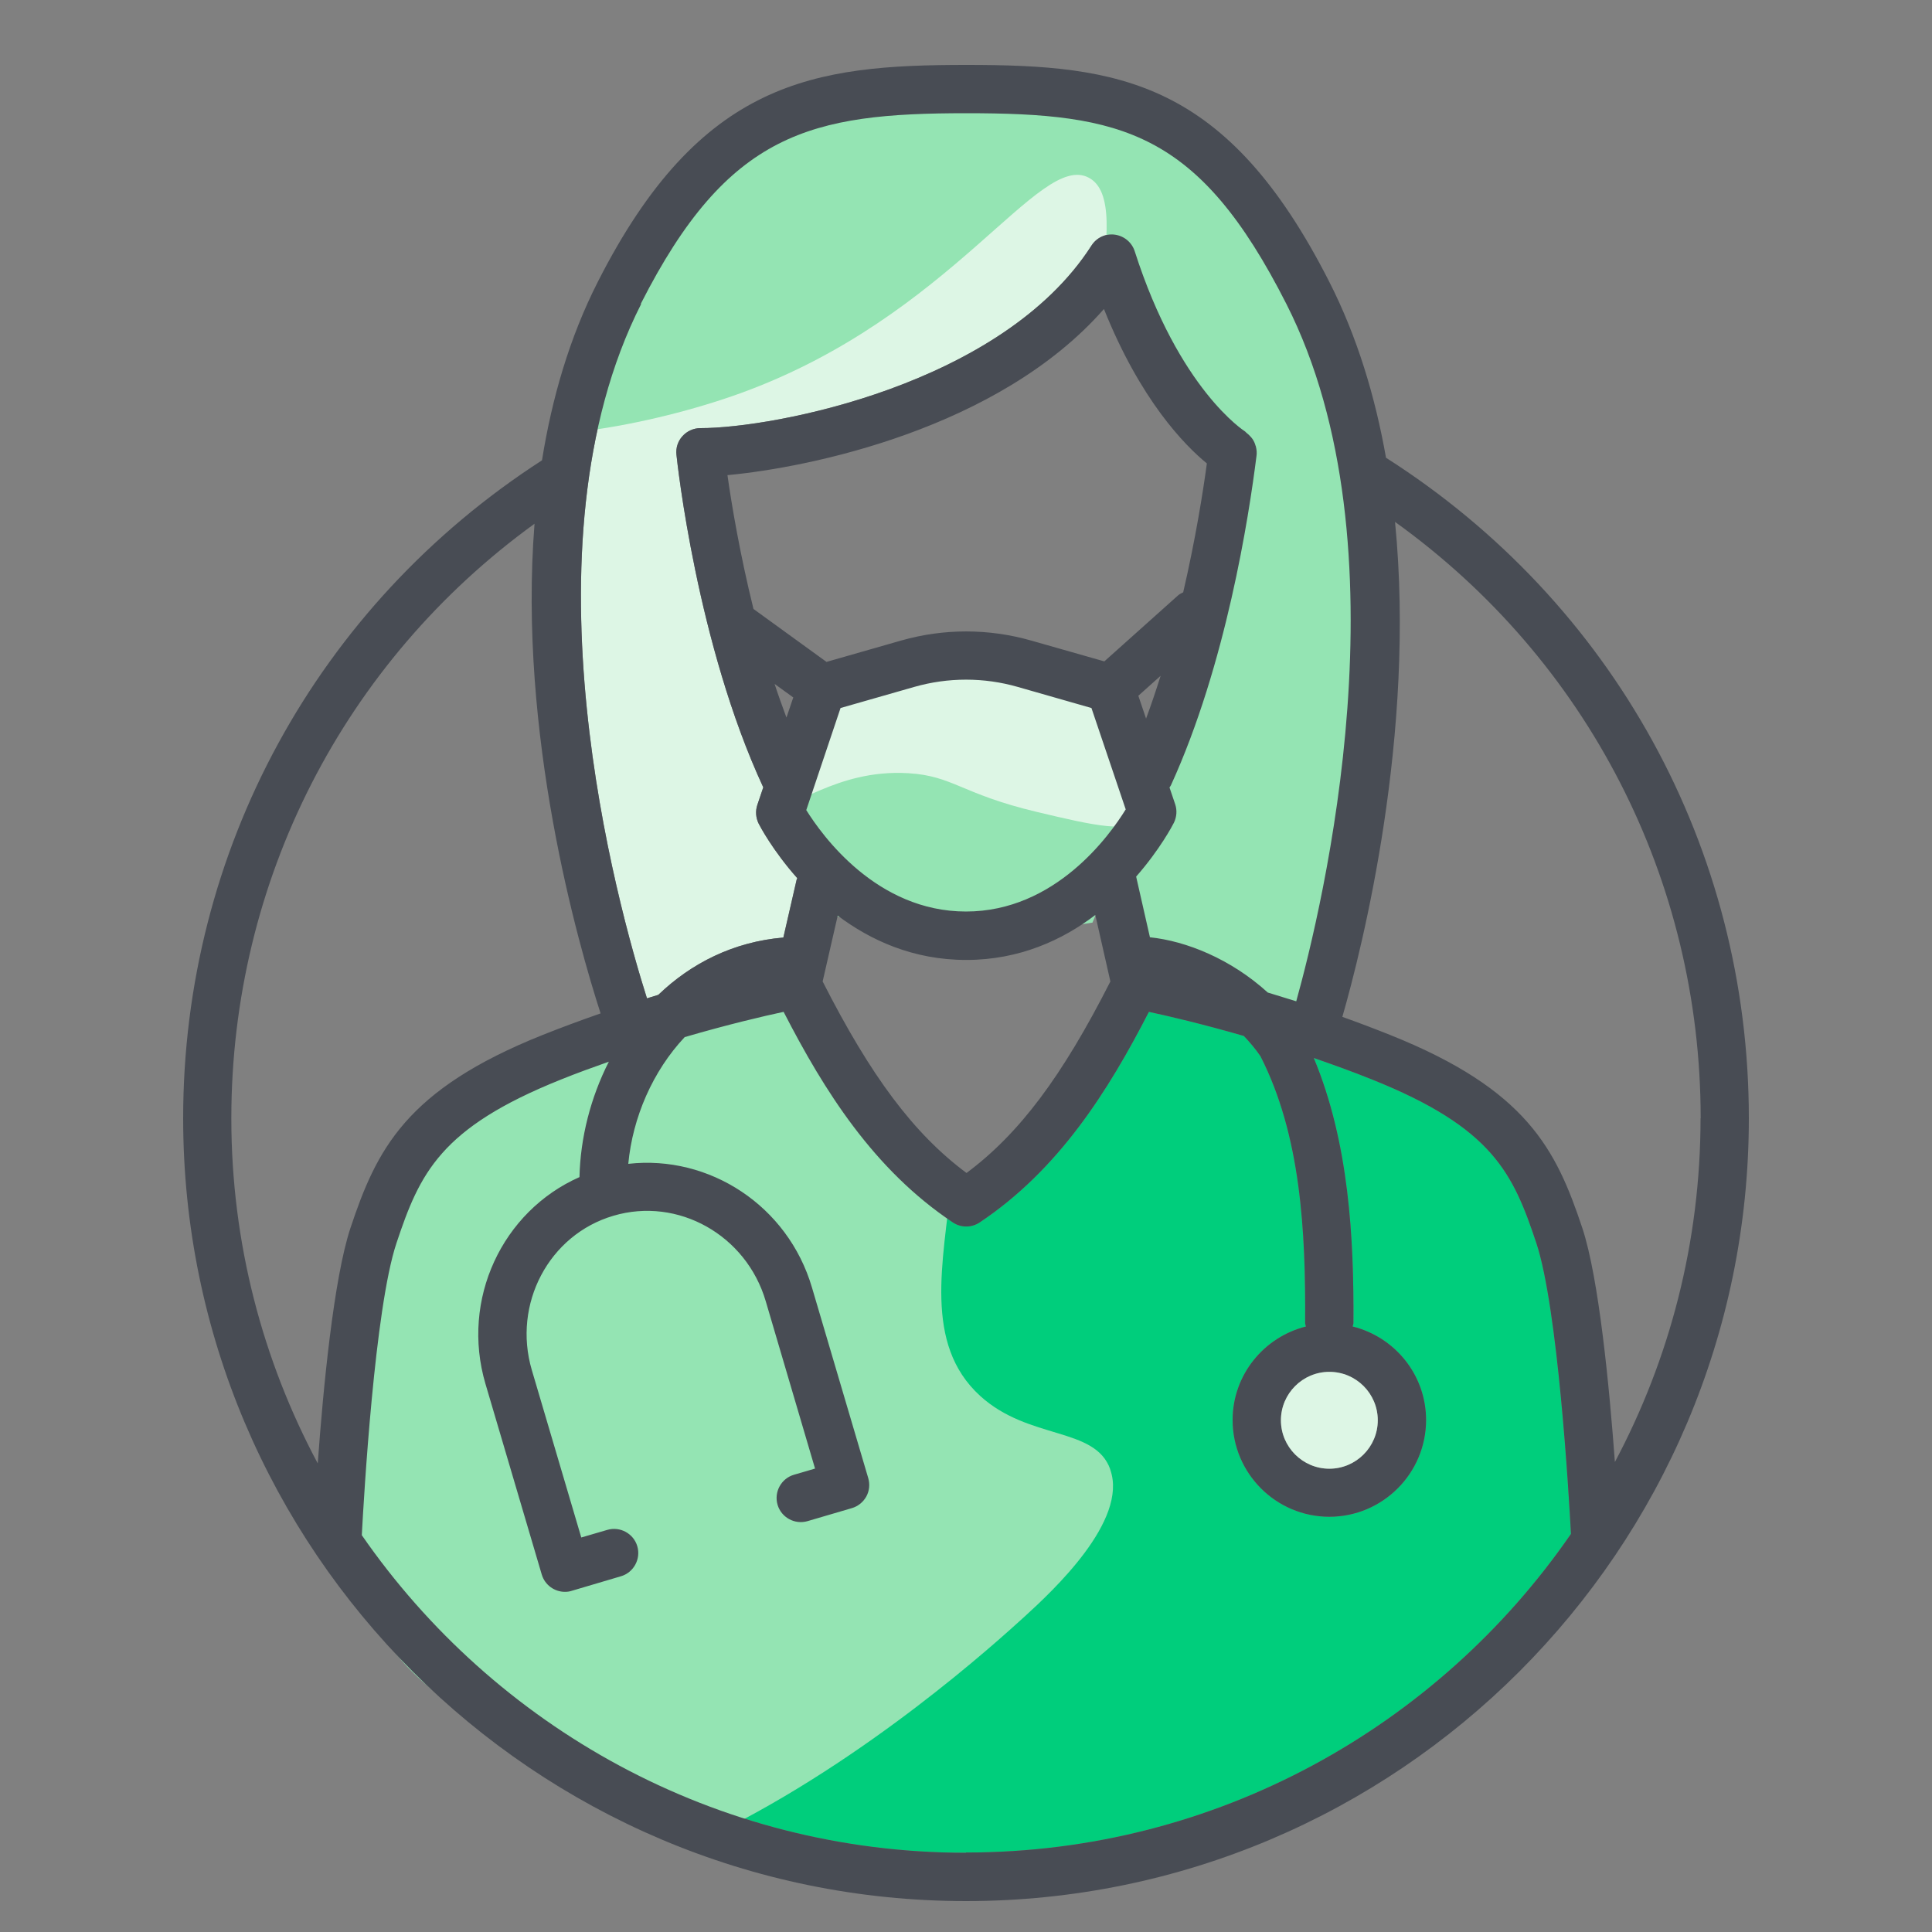
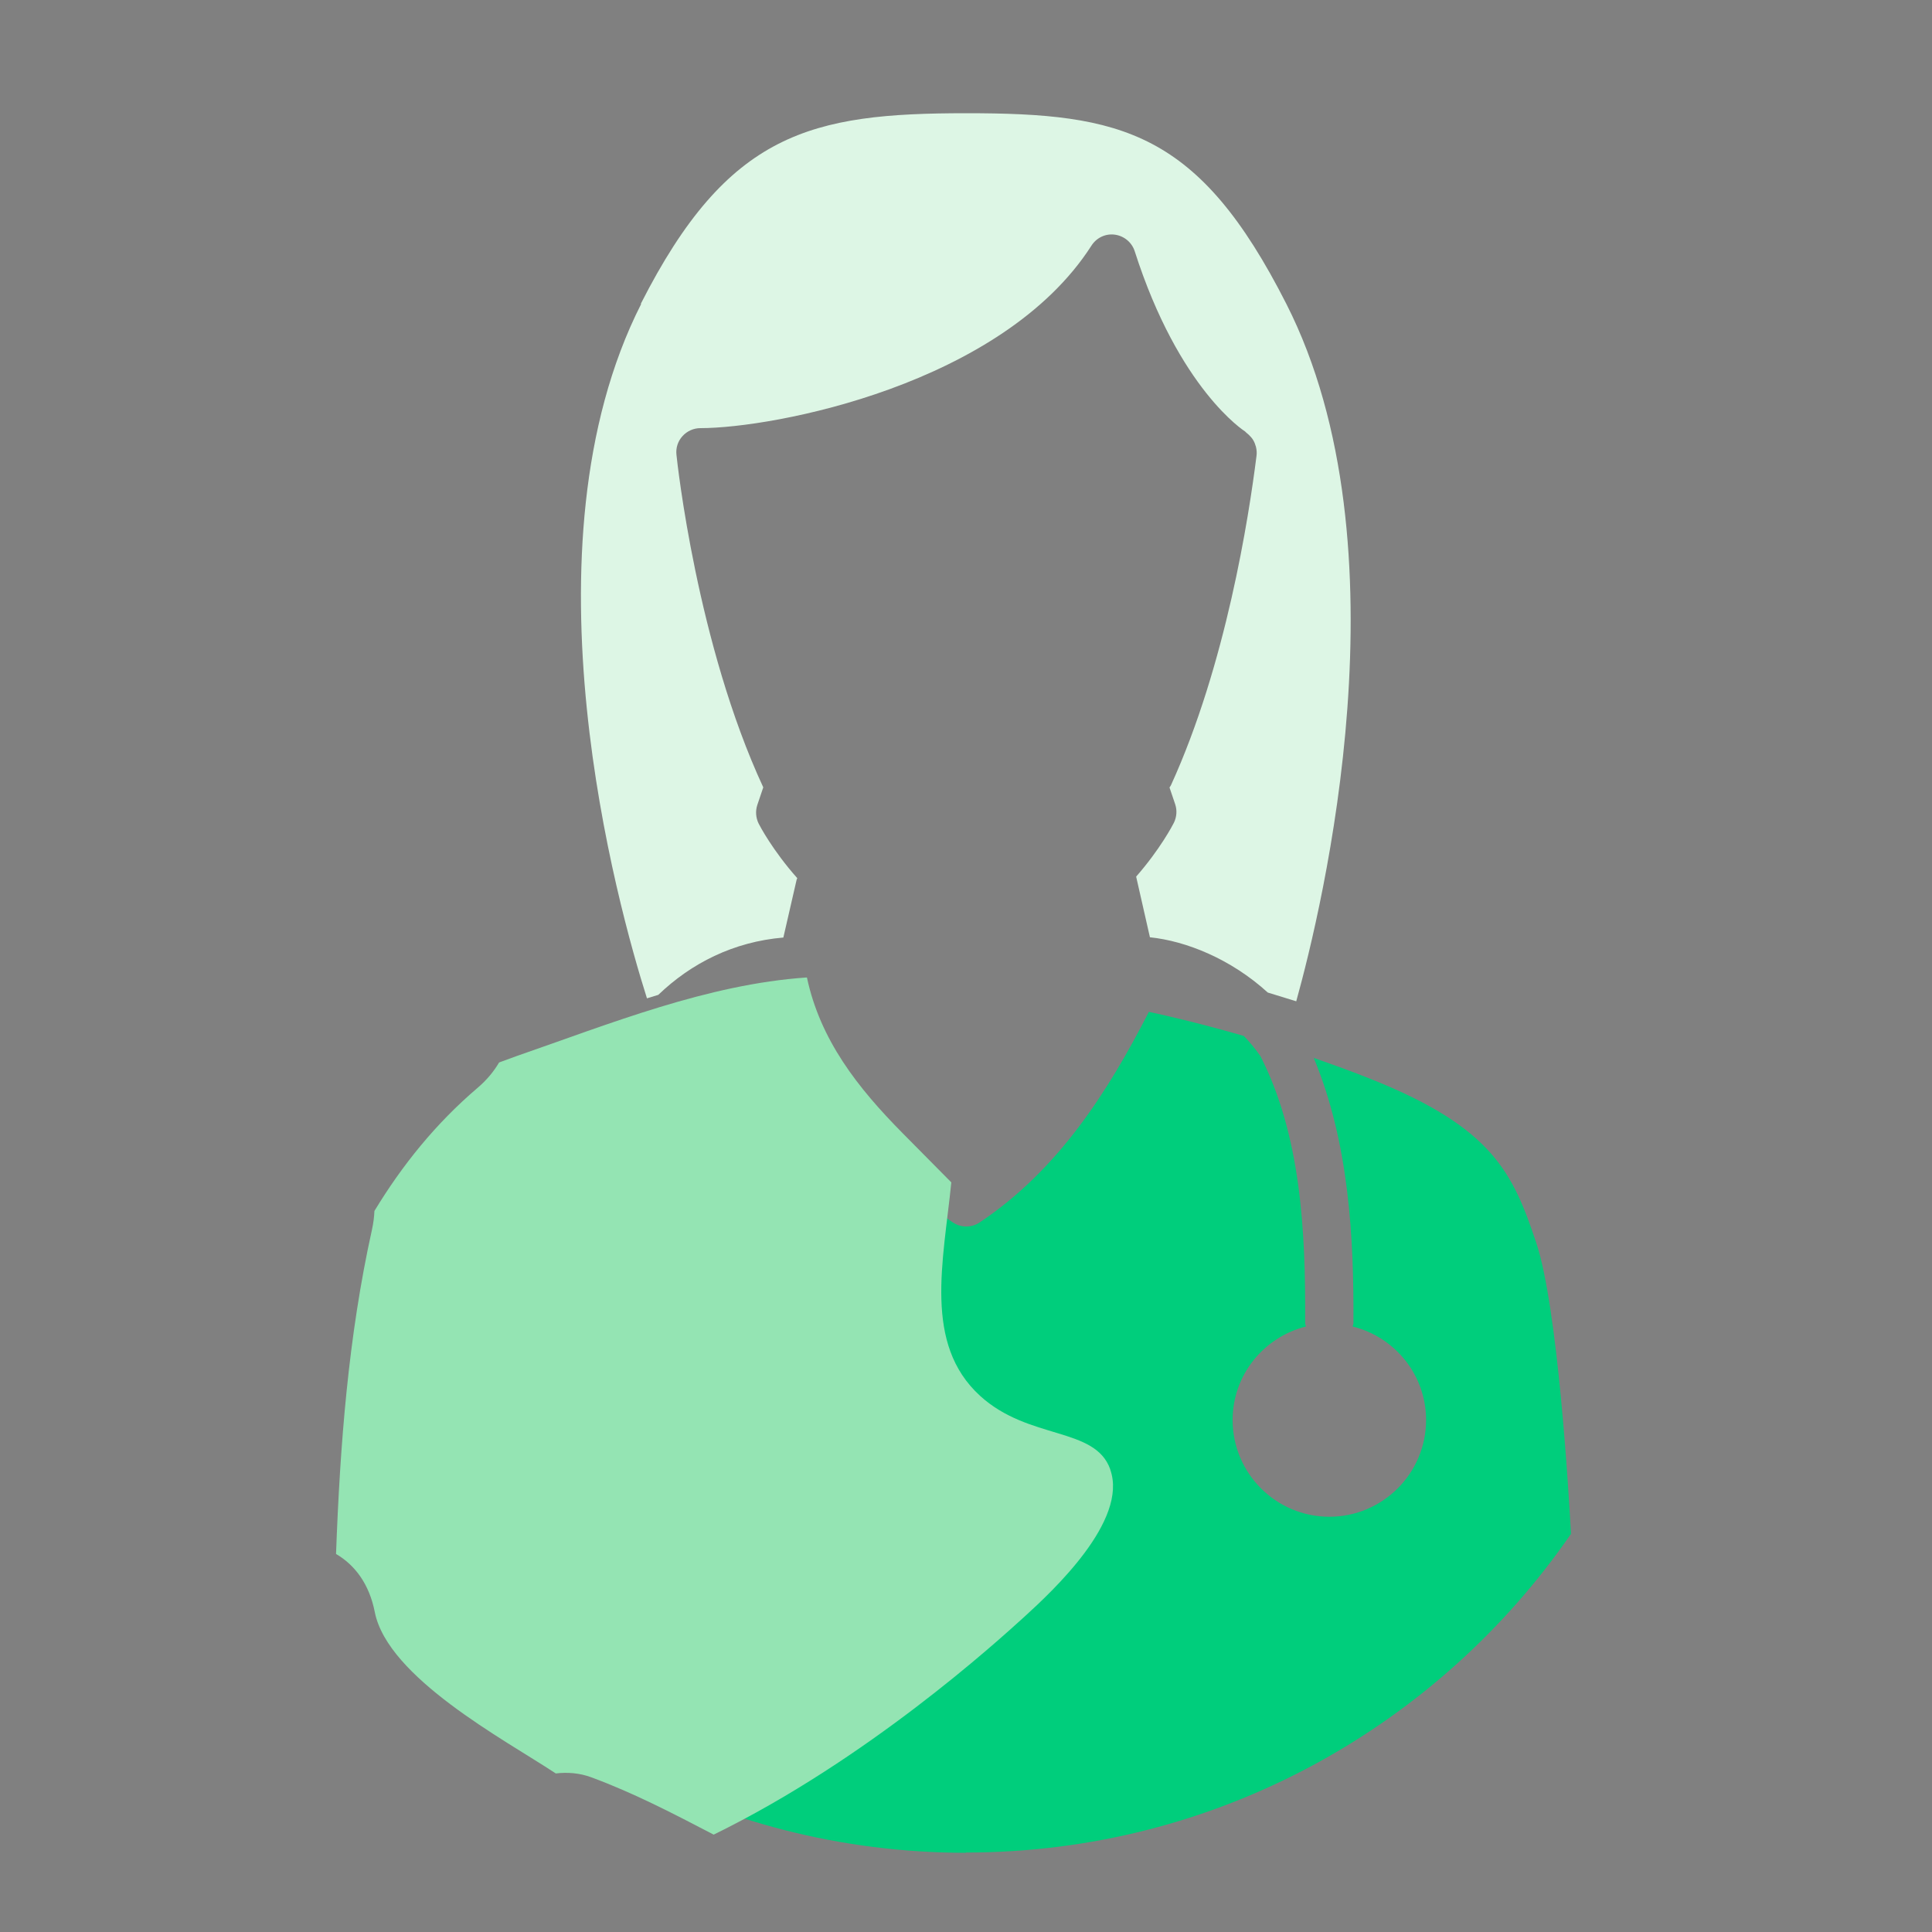
<svg xmlns="http://www.w3.org/2000/svg" id="Layer_1" version="1.1" viewBox="0 0 150 150">
  <rect x="0" y="0" width="150" height="150" fill="#808080" stroke="none" />
  <path d="M75,143.85c-19.43,0-36.61-9.78-46.91-24.66.16-2.96,1-17.6,2.69-22.67,1.81-5.43,3.4-8.95,12.76-12.7,1.26-.51,2.51-.96,3.73-1.39-1.42,2.79-2.21,5.91-2.28,8.96-5.99,2.65-9.23,9.49-7.3,16.05l4.37,14.8c.24.82.99,1.35,1.8,1.35.18,0,.35-.02.53-.08l3.82-1.13c.99-.29,1.56-1.34,1.27-2.33-.29-.99-1.34-1.56-2.33-1.27l-2.02.59-3.84-13c-1.51-5.13,1.33-10.51,6.34-11.98,5.01-1.48,10.31,1.5,11.82,6.63l3.83,13-1.64.48c-.99.29-1.56,1.34-1.27,2.33.29.99,1.34,1.56,2.33,1.27l3.44-1.01c.48-.14.88-.47,1.12-.9.24-.44.29-.95.15-1.43l-4.37-14.8c-1.87-6.36-7.98-10.31-14.26-9.6.34-3.61,1.9-7.2,4.38-9.84,3.36-.98,6.13-1.63,7.68-1.96,3.16,6.15,7.01,12.26,13.14,16.35.63.42,1.45.42,2.08,0,6.13-4.09,9.98-10.2,13.14-16.35,1.5.32,4.15.94,7.37,1.87.46.48.89.99,1.29,1.57,3.13,6.13,3.52,13.57,3.47,20.7,0,.1.04.19.06.29-3.26.82-5.69,3.75-5.69,7.26,0,4.14,3.37,7.51,7.51,7.51s7.51-3.37,7.51-7.51c0-3.51-2.43-6.45-5.7-7.26.01-.09.06-.17.06-.27.04-6.55-.33-13.99-3.08-20.58,1.47.51,2.98,1.05,4.52,1.67,9.37,3.75,10.95,7.27,12.76,12.7,1.67,5.02,2.52,19.43,2.69,22.58-10.29,14.93-27.51,24.74-46.97,24.74Z" fill="#00ce7c" />
  <path d="M86.2,114.08c-1.18-3.33-6.32-2.25-10.11-5.71-4.41-4.03-2.85-10.4-2.23-16.57-1.26-1.28-2.53-2.55-3.79-3.83-3.49-3.53-6.39-7.23-7.42-12.08-7.71.52-15.31,3.6-22.56,6.11-.45.16-.89.32-1.34.49-.4.68-.94,1.35-1.67,1.97-3.25,2.77-5.86,6.01-8.01,9.56-.02.47-.08.95-.19,1.45-1.84,8.3-2.48,16.72-2.79,25.18,1.44.84,2.58,2.31,3.01,4.52,1.01,5.08,10.07,9.9,13.96,12.46.03.02.06.04.09.06.92-.11,1.86-.03,2.73.29,3.32,1.22,6.42,2.84,9.53,4.46,11.92-5.83,21.91-14.9,24.14-16.93,2.16-1.97,8.06-7.44,6.65-11.41Z" fill="#94e4b3" />
  <path d="M49.75,23.59c6.77-13.34,13.2-14.8,25.28-14.8s18.04,1.4,24.84,14.8c9.58,18.87,2.8,46.84.77,54.15-.76-.24-1.49-.46-2.21-.68-2.88-2.62-6.35-4-9.15-4.29l-1.07-4.71c1.86-2.12,2.84-4,2.93-4.18.22-.45.26-.97.1-1.44l-.44-1.3c.04-.06.08-.11.11-.17,4.28-9.37,6.05-20.85,6.64-25.54.04-.25.02-.5-.04-.74,0-.03-.02-.06-.03-.09-.05-.19-.13-.36-.24-.52-.03-.05-.08-.1-.12-.15-.1-.12-.22-.23-.35-.33-.04-.03-.06-.07-.1-.1-.05-.03-5.13-3.25-8.57-13.99-.22-.69-.82-1.19-1.54-1.29-.73-.1-1.43.24-1.82.85-6.93,10.81-24.68,14.17-30.36,14.17-.53,0-1.04.23-1.39.62-.36.39-.53.92-.47,1.45.06.6,1.59,14.72,6.74,25.82l-.46,1.36c-.16.48-.12,1,.1,1.45.09.18,1.09,2.09,3,4.24-.01.04-.04.08-.05.12l-1.03,4.49c-3.88.33-7.16,2-9.71,4.45-.29.09-.58.18-.88.27-2.26-7.12-10.05-35-.45-53.91Z" fill="#ddf6e5" />
-   <path d="M106.83,54.04c.16-7.01-1.15-13.76-.42-20.77-.43-1.68-.88-3.36-1.35-5.04-1.82-6.42-5.31-10.02-9.96-14.63-1-.99-1.62-2.07-1.95-3.16-.75-.4-1.5-.8-2.26-1.17-1.23-.61-2.13-1.39-2.75-2.28-3.02-.49-6.05-.88-9.1-1.1-.78-.06-1.49-.22-2.14-.44-5.91.62-12.92.94-18.07,3.6-.6.31-1.19.53-1.77.67-3.82,5.84-7.68,11.68-10.42,18.18-.35.83-.8,1.61-1.32,2.32.05,1.07.12,2.15.2,3.23,4.22-.56,8.56-1.69,11.94-2.91,16.52-5.98,23.2-18.82,27.08-16.74,1.87,1,1.57,4.66.69,10.05,2.83.17,5.58,1.75,6.76,5.13,1.53,4.38,3.17,8.95,2.14,13.58-1.38,6.2-3.11,12.62-5.76,18.4-.19.42-.43.79-.71,1.14-.15.57-.31,1.13-.51,1.69-.45,1.23-1.1,2.29-1.92,3.15.6,2.74,1.25,5.48,1.98,8.19,1.2.05,2.41.34,3.54.89,2.55,1.23,4.93,2.57,7.38,3.7,1.56.29,3.13.52,4.7.7-.02-2.28-.13-4.55.33-6.89,1.31-6.59,3.5-12.69,3.65-19.49Z" fill="#94e4b3" />
-   <polygon points="84.82 71.63 87.63 64.78 80.96 60.73 68.17 58.34 61.23 61.83 63.77 70.96 76.33 72.94 84.82 71.63" fill="#94e4b3" />
-   <path d="M60.59,62.1c.88,1.06,4.16-2.41,9.92-2.07,3.51.21,4.08,1.6,10,3.01,4.47,1.06,7.27,1.73,8.44.4,1.67-1.89-.38-7.44-4-10.46-4.76-3.98-12.01-3.39-16.83-.8-5.36,2.89-8.54,8.71-7.54,9.92Z" fill="#ddf6e5" />
-   <path d="M107.61,35.54c-.84-4.74-2.23-9.38-4.4-13.65-7.96-15.68-16.33-16.85-28.18-16.85s-20.66,1.17-28.62,16.85c-2.2,4.33-3.56,9.04-4.33,13.85-17.45,11.26-27.86,30.31-27.86,51.08,0,33.51,27.26,60.78,60.78,60.78s60.78-27.26,60.78-60.78c0-20.92-10.53-40.04-28.17-51.28ZM132.03,86.82c0,9.64-2.41,18.72-6.65,26.69-.43-5.83-1.24-14.28-2.53-18.17-2.03-6.09-4.29-10.74-14.93-14.99-1.25-.5-2.49-.97-3.7-1.4,1.54-5.36,5.72-21.93,4.09-38.43,14.93,10.72,23.73,27.77,23.73,46.31ZM49.75,23.59c6.77-13.34,13.2-14.8,25.28-14.8s18.04,1.4,24.84,14.8c9.58,18.87,2.8,46.84.77,54.15-.76-.24-1.49-.46-2.21-.68-2.88-2.62-6.35-4-9.15-4.29l-1.07-4.71c1.86-2.12,2.84-4,2.93-4.18.22-.45.26-.97.1-1.44l-.44-1.3c.04-.06.08-.11.11-.17,4.28-9.37,6.05-20.85,6.64-25.54.04-.25.02-.5-.04-.74,0-.03-.02-.06-.03-.09-.05-.19-.13-.36-.24-.52-.03-.05-.08-.1-.12-.15-.1-.12-.22-.23-.35-.33-.04-.03-.06-.07-.1-.1-.05-.03-5.13-3.25-8.57-13.99-.22-.69-.82-1.19-1.54-1.29-.73-.1-1.43.24-1.82.85-6.93,10.81-24.68,14.17-30.36,14.17-.53,0-1.04.23-1.39.62-.36.39-.53.92-.47,1.45.06.6,1.59,14.72,6.74,25.82l-.46,1.36c-.16.48-.12,1,.1,1.45.09.18,1.09,2.09,3,4.24-.01.04-.04.08-.05.12l-1.03,4.49c-3.88.33-7.16,2-9.71,4.45-.29.09-.58.18-.88.27-2.26-7.12-10.05-35-.45-53.91ZM62.6,62.89l2.66-7.92,5.73-1.64c2.63-.75,5.4-.75,8.02,0l5.73,1.64,2.66,7.87c-1.23,2-5.46,7.93-12.4,7.93s-11.17-5.9-12.41-7.89ZM88.39,54.01l1.72-1.54c-.35,1.11-.72,2.22-1.13,3.32l-.6-1.77ZM91.86,45.99c-.14.07-.28.13-.4.24l-5.72,5.12-5.69-1.62c-3.3-.94-6.78-.94-10.08,0l-5.8,1.66-5.67-4.11c-1.07-4.33-1.71-8.19-2.02-10.39,6.35-.59,21.05-3.58,29.23-12.9,2.84,7.1,6.28,10.59,7.99,11.99-.28,2.09-.86,5.79-1.84,10.02ZM61.59,54.15l-.53,1.56c-.32-.87-.64-1.74-.92-2.61l1.45,1.05ZM65.04,71.09c2.53,1.9,5.84,3.44,9.98,3.44s7.49-1.56,10.02-3.49l1.17,5.16c-3.74,7.37-7.07,11.82-11.17,14.87-4.1-3.05-7.43-7.51-11.17-14.87l1.17-5.11ZM41.5,40.67c-1.29,16.33,3.39,32.63,5.13,38.01-1.46.51-2.96,1.06-4.49,1.67-10.64,4.25-12.9,8.9-14.93,14.99-1.3,3.92-2.12,12.45-2.54,18.28-4.27-7.99-6.71-17.11-6.71-26.79,0-18.43,8.73-35.43,23.53-46.16ZM75,143.85c-19.43,0-36.61-9.78-46.91-24.66.16-2.96,1-17.6,2.69-22.67,1.81-5.43,3.4-8.95,12.76-12.7,1.26-.51,2.51-.96,3.73-1.39-1.42,2.79-2.21,5.91-2.28,8.96-5.99,2.65-9.23,9.49-7.3,16.05l4.37,14.8c.24.82.99,1.35,1.8,1.35.18,0,.35-.02.53-.08l3.82-1.13c.99-.29,1.56-1.34,1.27-2.33-.29-.99-1.34-1.56-2.33-1.27l-2.02.59-3.84-13c-1.51-5.13,1.33-10.51,6.34-11.98,5.01-1.48,10.31,1.5,11.82,6.63l3.83,13-1.64.48c-.99.29-1.56,1.34-1.27,2.33.29.99,1.34,1.56,2.33,1.27l3.44-1.01c.48-.14.88-.47,1.12-.9.24-.44.29-.95.15-1.43l-4.37-14.8c-1.87-6.36-7.98-10.31-14.26-9.6.34-3.61,1.9-7.2,4.38-9.84,3.36-.98,6.13-1.63,7.68-1.96,3.16,6.15,7.01,12.26,13.14,16.35.63.42,1.45.42,2.08,0,6.13-4.09,9.98-10.2,13.14-16.35,1.5.32,4.15.94,7.37,1.87.46.48.89.99,1.29,1.57,3.13,6.13,3.52,13.57,3.47,20.7,0,.1.04.19.06.29-3.26.82-5.69,3.75-5.69,7.26,0,4.14,3.37,7.51,7.51,7.51s7.51-3.37,7.51-7.51c0-3.51-2.43-6.45-5.7-7.26.01-.09.06-.17.06-.27.04-6.55-.33-13.99-3.08-20.58,1.47.51,2.98,1.05,4.52,1.67,9.37,3.75,10.95,7.27,12.76,12.7,1.67,5.02,2.52,19.43,2.69,22.58-10.29,14.93-27.51,24.74-46.97,24.74ZM103.21,106.51c2.08,0,3.76,1.69,3.76,3.76s-1.69,3.76-3.76,3.76-3.76-1.69-3.76-3.76,1.69-3.76,3.76-3.76Z" fill="#484c54" />
-   <path d="M103.21,106.51c2.08,0,3.76,1.69,3.76,3.76s-1.69,3.76-3.76,3.76-3.76-1.69-3.76-3.76,1.69-3.76,3.76-3.76Z" fill="#ddf6e5" />
</svg>